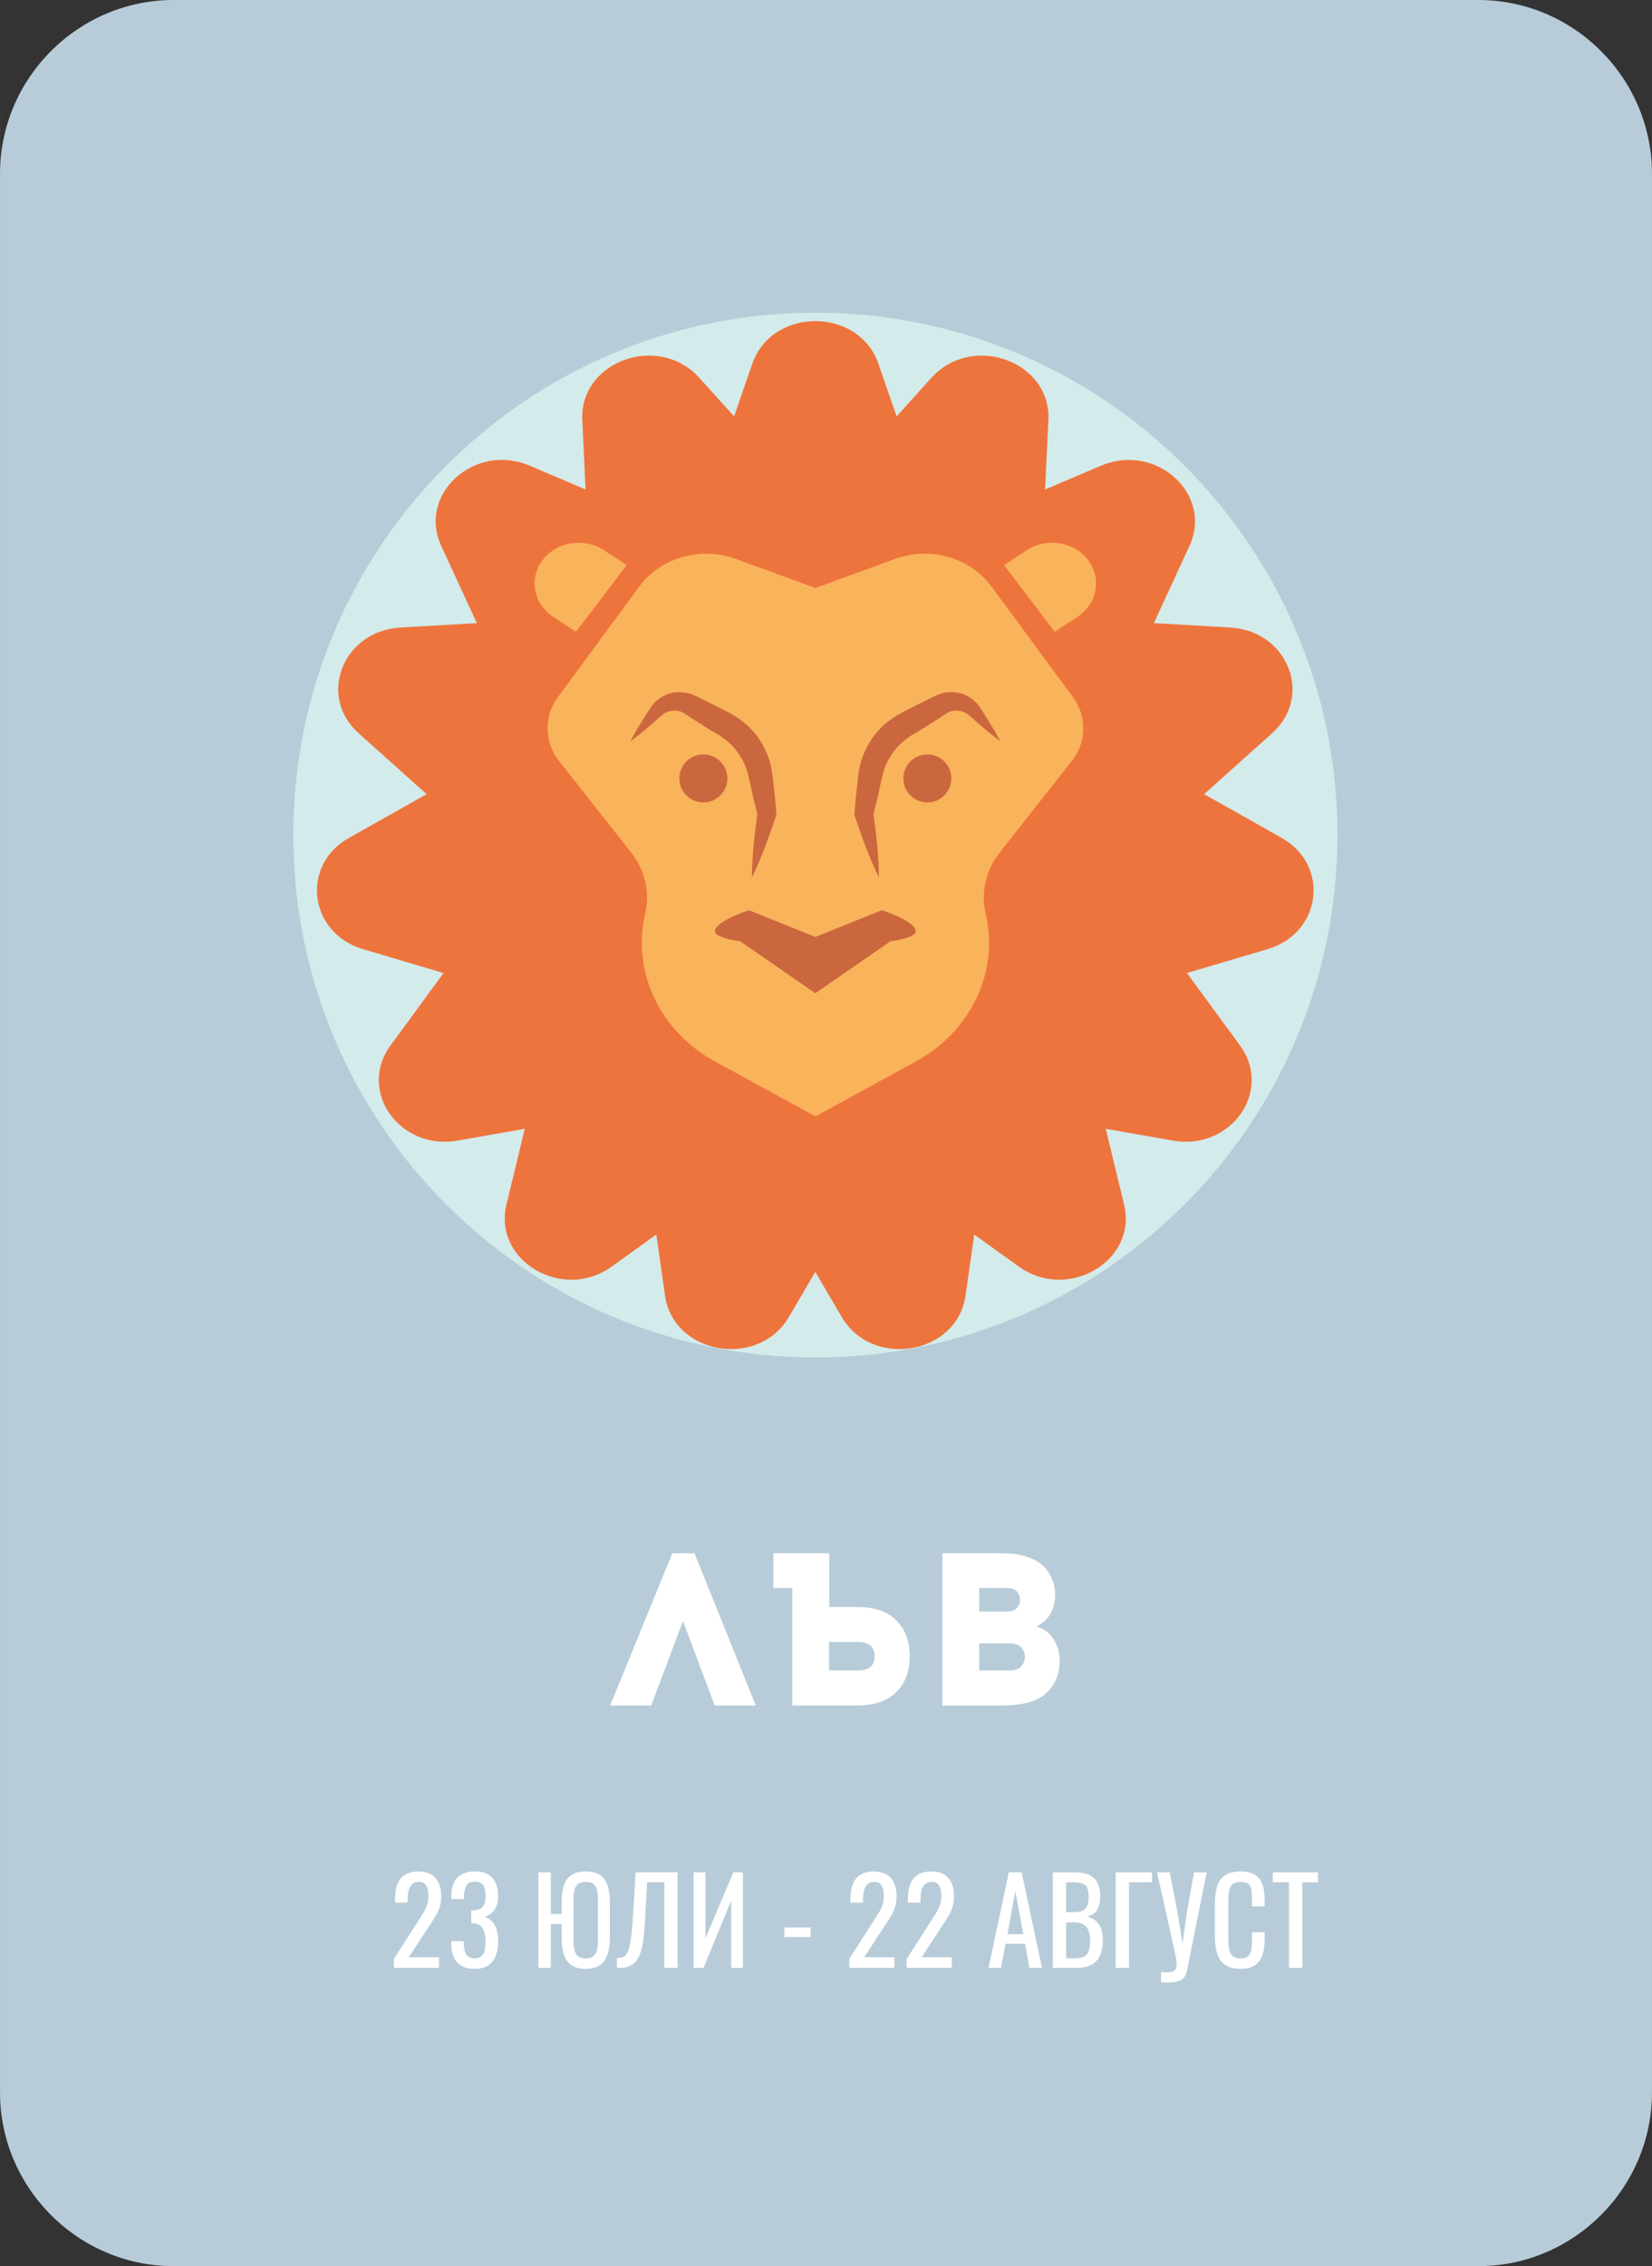
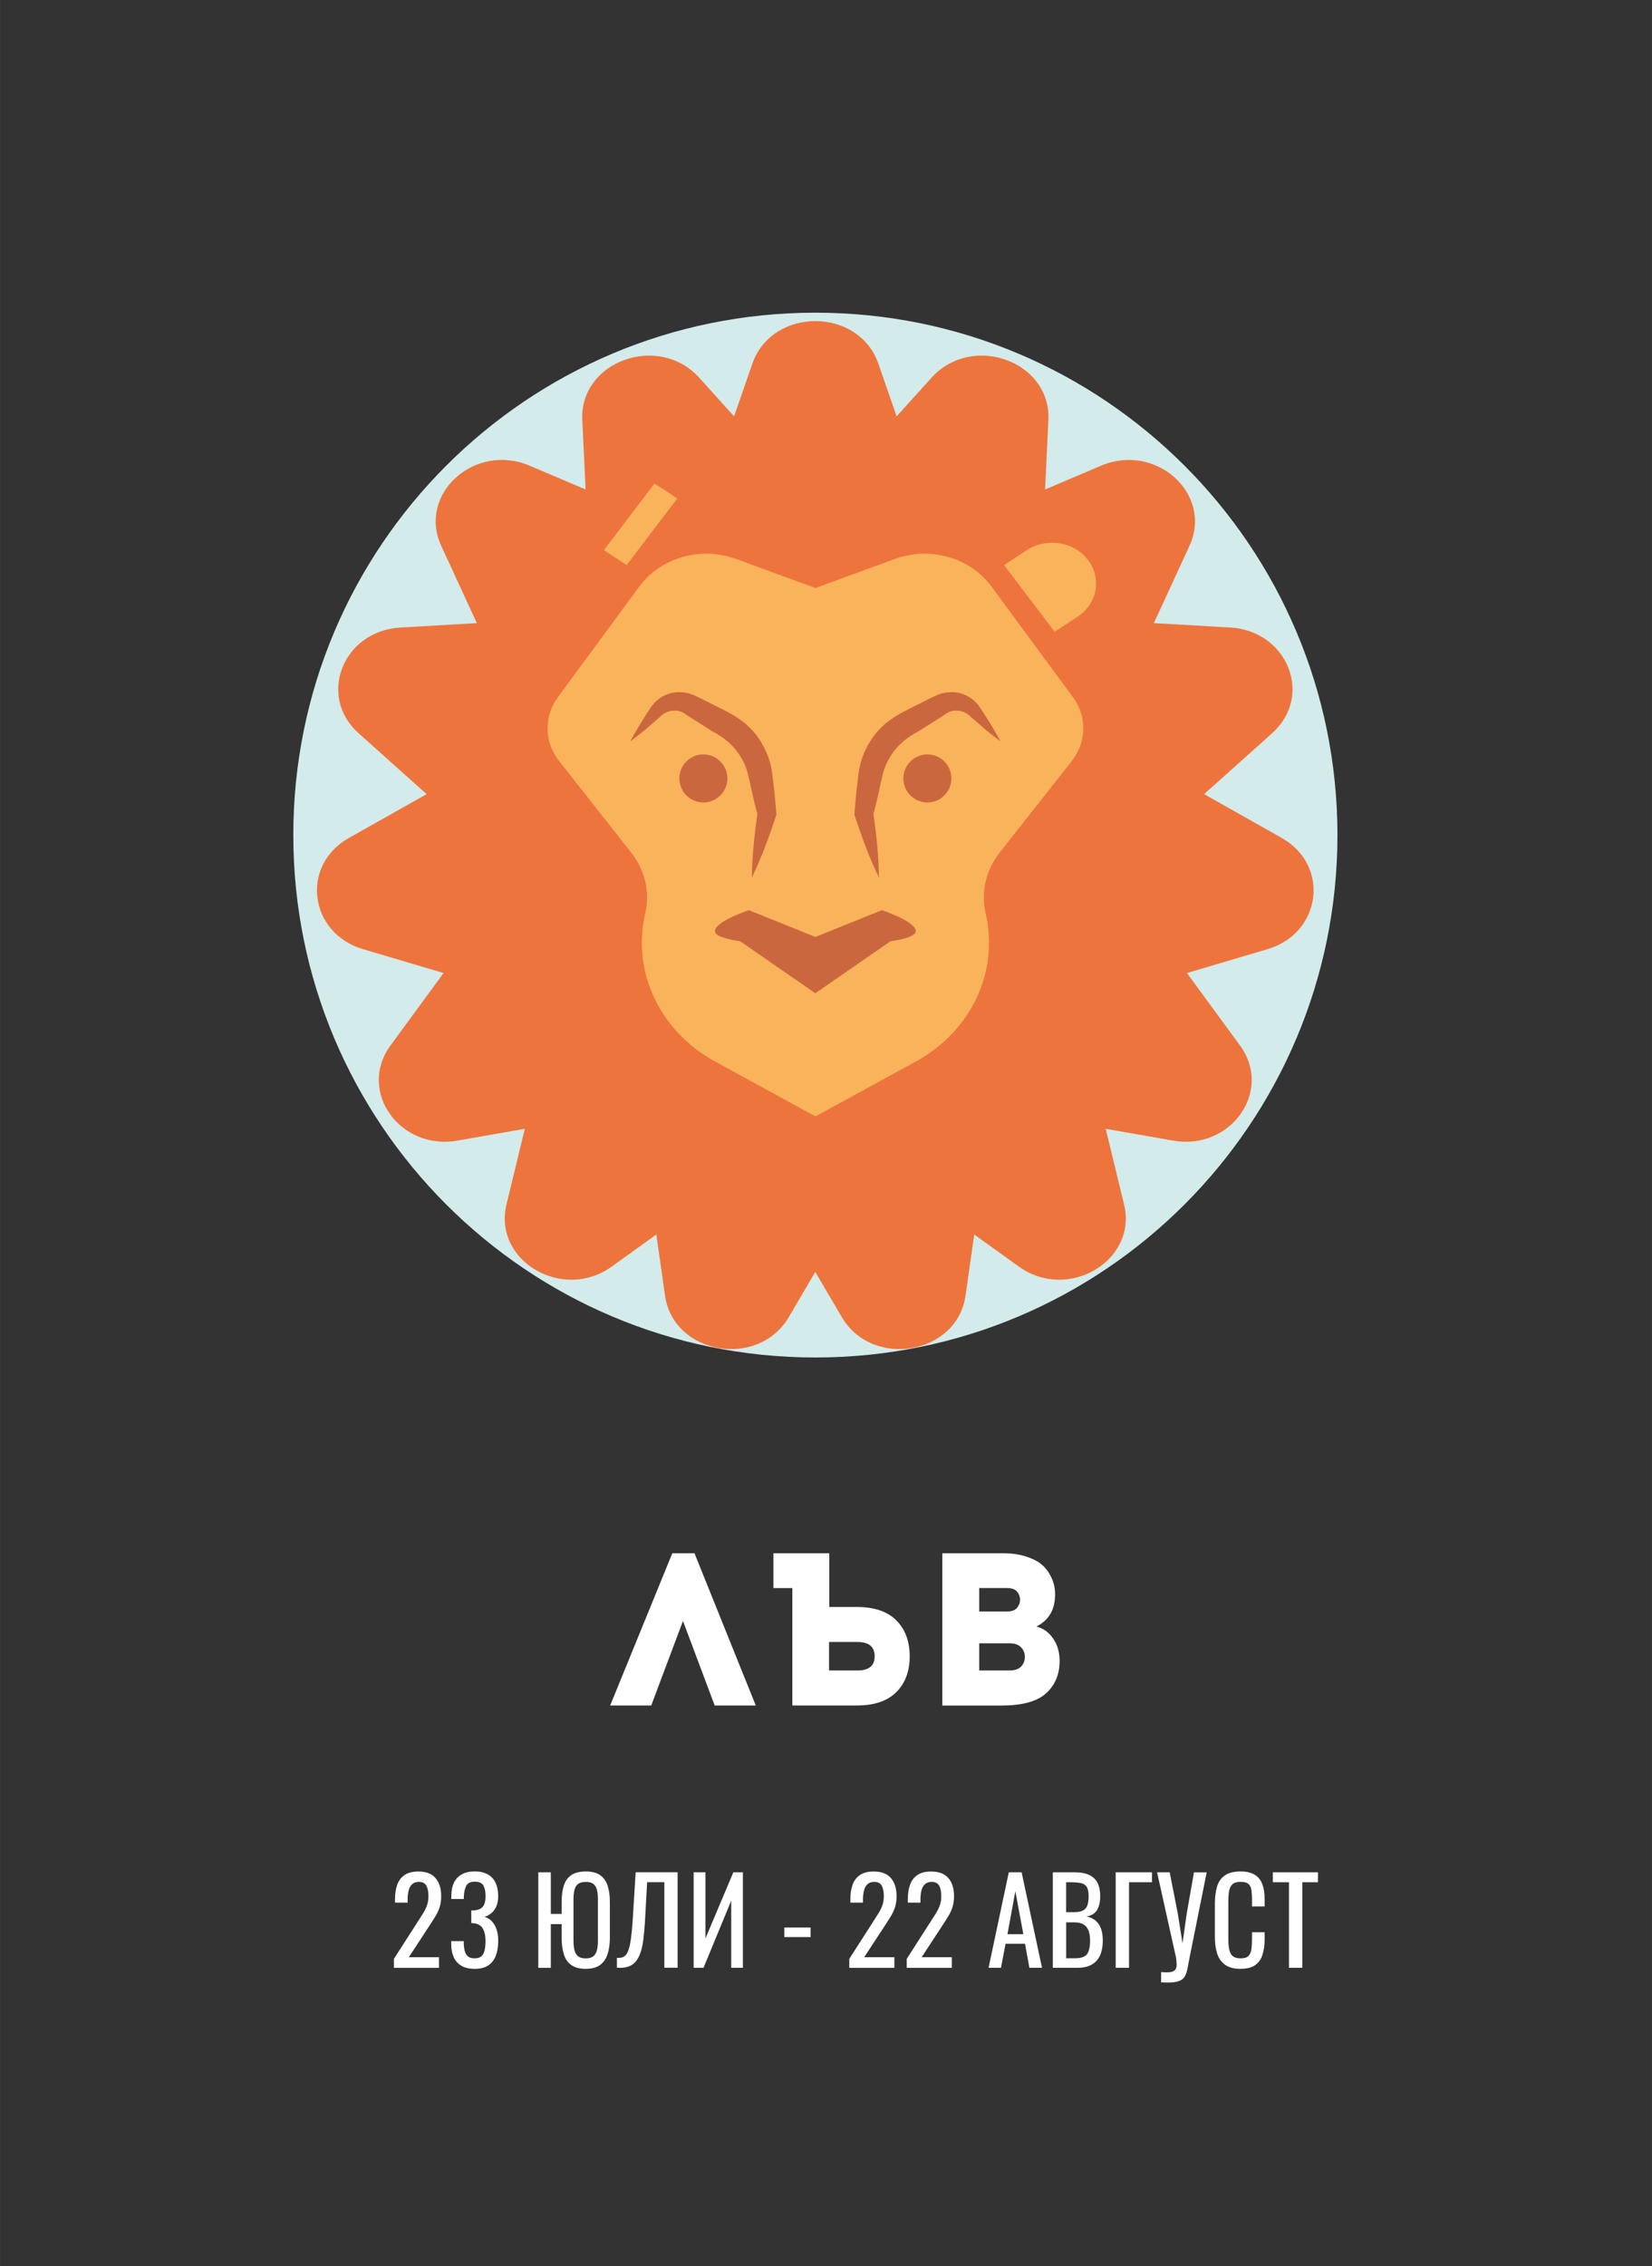
<svg xmlns="http://www.w3.org/2000/svg" xml:space="preserve" width="16.746mm" height="22.957mm" version="1.1" style="shape-rendering:geometricPrecision; text-rendering:geometricPrecision; image-rendering:optimizeQuality; fill-rule:evenodd; clip-rule:evenodd" viewBox="0 0 396.54 543.63">
  <rect x="0" y="0" width="396.54" height="543.63" fill="#333333" stroke="none" />
  <defs>
    <style type="text/css">
   
    .fil0 {fill:#B7CCD8}
    .fil5 {fill:white;fill-rule:nonzero}
    .fil3 {fill:#F9B35B;fill-rule:nonzero}
    .fil2 {fill:#EE743D;fill-rule:nonzero}
    .fil4 {fill:#CB673E;fill-rule:nonzero}
    .fil1 {fill:#D3EBEA;fill-rule:nonzero}
   
  </style>
  </defs>
  <g id="Layer_x0020_1">
-     <path class="fil0" d="M41.68 0l313.18 0c22.93,0 41.68,18.77 41.68,41.68l0 460.27c0,22.91 -18.77,41.68 -41.68,41.68l-313.18 0c-22.91,0 -41.68,-18.75 -41.68,-41.68l0 -460.27c0,-22.93 18.75,-41.68 41.68,-41.68z" />
    <path class="fil1" d="M321.04 200.33c0,69.21 -56.11,125.32 -125.32,125.32 -69.21,0 -125.32,-56.11 -125.32,-125.32 0,-69.21 56.1,-125.32 125.32,-125.32 69.21,0 125.32,56.1 125.32,125.32z" />
    <path class="fil2" d="M307.69 201.02l-18.66 -10.51 16.33 -14.62c9.96,-8.91 3.76,-24.56 -10.05,-25.35l-18.34 -1.06 8.54 -18.53c5.72,-12.4 -8.01,-24.84 -21.23,-19.23l-13.42 5.7 0.79 -16.67c0.67,-14.09 -18.3,-20.94 -28.06,-10.13l-8.37 9.26 -4.37 -12.61c-4.73,-13.65 -25.53,-13.65 -30.27,0l-4.37 12.61 -8.37 -9.26c-9.77,-10.81 -28.74,-3.96 -28.07,10.13l0.79 16.67 -13.42 -5.7c-13.22,-5.62 -26.95,6.82 -21.23,19.23l8.55 18.53 -18.34 1.06c-13.81,0.79 -20.01,16.44 -10.05,25.35l16.33 14.62 -18.66 10.51c-11.67,6.57 -9.59,22.83 3.41,26.68l19.32 5.72 -12.75 17.4c-7.96,10.86 2.19,25.24 16.1,22.8l16.15 -2.83 -4.4 18.15c-3.27,13.5 13.46,23.38 25.25,14.91l10.72 -7.7 2.09 14.66c2.02,14.15 22.37,17.66 29.73,5.12l6.34 -10.81 6.34 10.81c7.36,12.54 27.7,9.04 29.72,-5.12l2.09 -14.66 10.72 7.7c11.79,8.47 28.52,-1.42 25.25,-14.91l-4.41 -18.15 16.15 2.83c13.91,2.44 24.06,-11.93 16.1,-22.8l-12.75 -17.4 19.33 -5.72c13,-3.85 15.08,-20.11 3.42,-26.68z" />
    <path class="fil3" d="M257.52 167.21l-19.53 -26.51c-5.12,-6.95 -14.75,-9.7 -23.19,-6.61l-19.07 6.97 -19.07 -6.97c-8.45,-3.09 -18.07,-0.34 -23.2,6.61l-19.53 26.51c-3.42,4.65 -3.32,10.8 0.26,15.34l17.35 22.02c3.3,4.19 4.52,9.5 3.33,14.58 -3.25,13.94 3.49,28.23 16.73,35.47l24.14 13.2 24.13 -13.2c13.24,-7.24 19.98,-21.53 16.73,-35.47 -1.19,-5.08 0.03,-10.39 3.33,-14.58l17.35 -22.02c3.58,-4.55 3.68,-10.7 0.26,-15.34z" />
    <path class="fil4" d="M151.3 177.83c1.07,-1.98 2.19,-3.92 3.4,-5.78 0.62,-0.95 1.13,-1.85 1.86,-2.83 0.84,-1.1 2,-2 3.33,-2.56 1.34,-0.57 2.85,-0.74 4.32,-0.54 1.5,0.15 3,0.94 3.84,1.34l5.9 2.96c1.79,0.9 4.35,2.41 6.09,4.22 1.85,1.82 3.22,4.08 4.18,6.47 1.03,2.45 1.21,5.04 1.45,7.08 0.28,2.18 0.48,4.38 0.65,6.58l0.05 0.66 -0.08 0.24c-1.66,5.02 -3.47,10 -5.81,14.85 0.06,-5.39 0.66,-10.66 1.4,-15.89l-0.03 0.89c-0.56,-2.14 -1.09,-4.27 -1.54,-6.43 -0.51,-2.28 -0.85,-4.11 -1.56,-5.73 -1.59,-3.41 -3.87,-5.88 -7.66,-7.86l-5.58 -3.53c-1.07,-0.7 -1.48,-1.07 -2.18,-1.29 -0.67,-0.23 -1.43,-0.27 -2.18,-0.15 -0.76,0.11 -1.52,0.43 -2.17,0.95l-2.46 2.15c-1.66,1.47 -3.41,2.86 -5.21,4.22z" />
    <path class="fil4" d="M174.6 186.74c0,3.18 -2.58,5.76 -5.77,5.76 -3.18,0 -5.76,-2.58 -5.76,-5.76 0,-3.18 2.58,-5.76 5.76,-5.76 3.18,0 5.77,2.58 5.77,5.76z" />
    <path class="fil4" d="M219.81 223.47c0.23,-2.39 -8.15,-5.12 -8.15,-5.12l-15.94 6.42 -15.95 -6.42c0,0 -8.39,2.73 -8.15,5.12 0.16,1.61 6.05,2.33 6.05,2.33l18.04 12.47 18.04 -12.47c0,0 5.9,-0.72 6.05,-2.33z" />
    <path class="fil4" d="M240.13 177.83c-1.07,-1.98 -2.19,-3.92 -3.4,-5.78 -0.62,-0.95 -1.13,-1.85 -1.86,-2.83 -0.84,-1.1 -2,-2 -3.33,-2.56 -1.33,-0.57 -2.85,-0.74 -4.32,-0.54 -1.49,0.15 -3,0.94 -3.83,1.34l-5.9 2.96c-1.79,0.9 -4.35,2.41 -6.08,4.22 -1.85,1.82 -3.22,4.08 -4.19,6.47 -1.03,2.45 -1.21,5.04 -1.44,7.08 -0.28,2.18 -0.48,4.38 -0.65,6.58l-0.05 0.66 0.08 0.24c1.66,5.02 3.47,10 5.82,14.85 -0.06,-5.39 -0.66,-10.66 -1.41,-15.89l0.03 0.89c0.56,-2.14 1.09,-4.27 1.54,-6.43 0.51,-2.28 0.85,-4.11 1.57,-5.73 1.59,-3.41 3.87,-5.88 7.66,-7.86l5.58 -3.53c1.07,-0.7 1.48,-1.07 2.18,-1.29 0.67,-0.23 1.43,-0.27 2.18,-0.15 0.76,0.11 1.52,0.43 2.17,0.95l2.46 2.15c1.66,1.47 3.41,2.86 5.22,4.22z" />
    <path class="fil4" d="M216.84 186.74c0,3.18 2.58,5.76 5.76,5.76 3.18,0 5.76,-2.58 5.76,-5.76 0,-3.18 -2.58,-5.76 -5.76,-5.76 -3.18,0 -5.76,2.58 -5.76,5.76z" />
-     <path class="fil3" d="M144.95 131.98c-4.76,-3.11 -11.33,-2.06 -14.69,2.36 -3.36,4.42 -2.22,10.52 2.54,13.63l5.47 3.58 12.15 -15.99 -5.47 -3.58z" />
+     <path class="fil3" d="M144.95 131.98l5.47 3.58 12.15 -15.99 -5.47 -3.58z" />
    <path class="fil3" d="M246.48 131.98c4.76,-3.11 11.34,-2.06 14.69,2.36 3.35,4.42 2.22,10.52 -2.54,13.63l-5.47 3.58 -12.15 -15.99 5.47 -3.58z" />
    <path class="fil5" d="M163.94 388.84l-7.62 20.29 -9.86 0 14.92 -36.52 5.32 0 14.71 36.52 -9.86 0 -7.62 -20.29zm35.11 -3.34l6.63 0c4.17,0 7.33,1.07 9.47,3.21 2.14,2.14 3.21,5.02 3.21,8.63 0,3.58 -1.07,6.44 -3.21,8.58 -2.14,2.14 -5.29,3.21 -9.47,3.21l-15.49 0 0 -28.17 -4.54 0 0 -8.35 13.41 0 0 12.88zm-0.05 15.23l6.83 0c2.75,0 4.12,-1.13 4.12,-3.39 0,-2.29 -1.37,-3.44 -4.12,-3.44l-6.83 0 0 6.83zm27.18 -28.12l14.5 0c2.05,0 3.86,0.24 5.43,0.73 1.57,0.49 2.79,1.08 3.68,1.77 0.89,0.7 1.6,1.52 2.14,2.48 0.54,0.96 0.9,1.83 1.07,2.61 0.18,0.78 0.26,1.56 0.26,2.32 0,3.62 -1.5,6.17 -4.49,7.67 1.67,0.42 3.02,1.38 4.04,2.9 1.03,1.51 1.54,3.29 1.54,5.35 0,3.2 -1.08,5.78 -3.23,7.75 -2.15,1.97 -5.72,2.95 -10.69,2.95l-14.24 0 0 -36.52zm8.87 8.35l0 5.63 6.63 0c1.15,0 1.97,-0.3 2.45,-0.89 0.49,-0.59 0.73,-1.24 0.73,-1.93 0,-0.69 -0.23,-1.34 -0.71,-1.93 -0.47,-0.59 -1.3,-0.89 -2.48,-0.89l-6.63 0zm0 13.25l0 6.52 7.25 0c1.29,0 2.23,-0.32 2.82,-0.96 0.59,-0.64 0.89,-1.42 0.89,-2.32 0,-0.87 -0.3,-1.62 -0.91,-2.27 -0.61,-0.64 -1.54,-0.97 -2.79,-0.97l-7.25 0z" />
    <path class="fil5" d="M94.55 472.06l0 -2.15 5.83 -9.08c0.43,-0.68 0.83,-1.31 1.2,-1.89 0.37,-0.58 0.67,-1.2 0.9,-1.85 0.24,-0.65 0.36,-1.4 0.36,-2.25 0,-1.06 -0.17,-1.88 -0.51,-2.49 -0.34,-0.6 -0.93,-0.9 -1.78,-0.9 -0.72,0 -1.27,0.2 -1.67,0.59 -0.4,0.4 -0.67,0.91 -0.82,1.56 -0.15,0.64 -0.22,1.33 -0.22,2.06l0 0.76 -3.03 0 0 -0.79c0,-1.38 0.18,-2.56 0.55,-3.55 0.37,-0.99 0.96,-1.76 1.78,-2.3 0.82,-0.55 1.91,-0.82 3.27,-0.82 1.85,0 3.22,0.52 4.13,1.57 0.9,1.05 1.36,2.49 1.36,4.34 0,0.98 -0.12,1.84 -0.35,2.57 -0.23,0.73 -0.54,1.42 -0.92,2.06 -0.38,0.64 -0.79,1.3 -1.24,1.98l-5.26 8.03 7.24 0 0 2.55 -10.8 0zm19.36 0.25c-1.24,0 -2.28,-0.23 -3.11,-0.71 -0.83,-0.47 -1.45,-1.15 -1.87,-2.04 -0.41,-0.89 -0.62,-1.93 -0.62,-3.14l0 -0.76 3 0c0,0.08 0,0.16 0,0.24 0,0.08 0,0.17 0,0.27 0.02,0.68 0.1,1.29 0.24,1.84 0.14,0.55 0.4,0.98 0.76,1.3 0.37,0.32 0.9,0.48 1.6,0.48 0.74,0 1.29,-0.18 1.67,-0.52 0.38,-0.35 0.63,-0.85 0.76,-1.48 0.13,-0.64 0.2,-1.38 0.2,-2.21 0,-1.21 -0.22,-2.19 -0.67,-2.96 -0.44,-0.76 -1.22,-1.18 -2.33,-1.26 -0.06,-0.02 -0.13,-0.03 -0.21,-0.03 -0.08,0 -0.15,0 -0.21,0l0 -3.03c0.06,0 0.12,0 0.2,0 0.08,0 0.14,0 0.2,0 1.08,-0.04 1.85,-0.32 2.32,-0.85 0.47,-0.53 0.71,-1.4 0.71,-2.63 0,-1.04 -0.18,-1.87 -0.52,-2.49 -0.35,-0.62 -1.04,-0.93 -2.08,-0.93 -1.04,0 -1.72,0.35 -2.06,1.03 -0.34,0.69 -0.53,1.57 -0.56,2.65 0,0.08 0,0.15 0,0.24 0,0.09 0,0.17 0,0.24l-3 0 0 -0.76c0,-1.22 0.21,-2.27 0.62,-3.14 0.42,-0.87 1.04,-1.54 1.88,-2.01 0.84,-0.47 1.88,-0.71 3.12,-0.71 1.26,0 2.31,0.24 3.14,0.71 0.83,0.47 1.45,1.15 1.87,2.02 0.41,0.88 0.62,1.93 0.62,3.15 0,1.38 -0.3,2.48 -0.89,3.31 -0.59,0.83 -1.39,1.39 -2.39,1.7 0.7,0.21 1.29,0.57 1.77,1.08 0.48,0.51 0.85,1.15 1.12,1.94 0.27,0.78 0.4,1.69 0.4,2.73 0,1.36 -0.19,2.54 -0.57,3.55 -0.38,1.01 -0.98,1.79 -1.81,2.35 -0.83,0.56 -1.92,0.83 -3.28,0.83zm74.35 -7.63l0 -2.29 6.31 0 0 2.29 -6.31 0zm15.6 7.38l0 -2.15 5.83 -9.08c0.43,-0.68 0.83,-1.31 1.2,-1.89 0.37,-0.58 0.67,-1.2 0.9,-1.85 0.24,-0.65 0.36,-1.4 0.36,-2.25 0,-1.06 -0.17,-1.88 -0.51,-2.49 -0.34,-0.6 -0.93,-0.9 -1.78,-0.9 -0.72,0 -1.27,0.2 -1.67,0.59 -0.4,0.4 -0.67,0.91 -0.82,1.56 -0.15,0.64 -0.22,1.33 -0.22,2.06l0 0.76 -3.03 0 0 -0.79c0,-1.38 0.18,-2.56 0.55,-3.55 0.37,-0.99 0.96,-1.76 1.78,-2.3 0.82,-0.55 1.91,-0.82 3.27,-0.82 1.85,0 3.22,0.52 4.13,1.57 0.9,1.05 1.36,2.49 1.36,4.34 0,0.98 -0.12,1.84 -0.35,2.57 -0.23,0.73 -0.54,1.42 -0.92,2.06 -0.38,0.64 -0.79,1.3 -1.24,1.98l-5.26 8.03 7.24 0 0 2.55 -10.8 0zm13.79 0l0 -2.15 5.83 -9.08c0.43,-0.68 0.83,-1.31 1.2,-1.89 0.37,-0.58 0.67,-1.2 0.9,-1.85 0.24,-0.65 0.36,-1.4 0.36,-2.25 0,-1.06 -0.17,-1.88 -0.51,-2.49 -0.34,-0.6 -0.93,-0.9 -1.78,-0.9 -0.72,0 -1.27,0.2 -1.67,0.59 -0.4,0.4 -0.67,0.91 -0.82,1.56 -0.15,0.64 -0.22,1.33 -0.22,2.06l0 0.76 -3.03 0 0 -0.79c0,-1.38 0.18,-2.56 0.55,-3.55 0.37,-0.99 0.96,-1.76 1.78,-2.3 0.82,-0.55 1.91,-0.82 3.27,-0.82 1.85,0 3.22,0.52 4.13,1.57 0.9,1.05 1.36,2.49 1.36,4.34 0,0.98 -0.12,1.84 -0.35,2.57 -0.23,0.73 -0.54,1.42 -0.92,2.06 -0.38,0.64 -0.79,1.3 -1.24,1.98l-5.26 8.03 7.24 0 0 2.55 -10.8 0zm-77.05 0.25c-1.47,0 -2.63,-0.31 -3.48,-0.92 -0.85,-0.61 -1.45,-1.48 -1.79,-2.61 -0.35,-1.13 -0.52,-2.45 -0.52,-3.96l0 -3.25 -2.6 0 0 10.49 -3 0 0 -22.91 3 0 0 9.98 2.6 0 0 -2.86c0,-1.53 0.18,-2.84 0.52,-3.93 0.35,-1.09 0.95,-1.93 1.79,-2.51 0.85,-0.58 2.01,-0.88 3.48,-0.88 1.47,0 2.63,0.3 3.46,0.89 0.84,0.59 1.44,1.44 1.79,2.53 0.36,1.09 0.54,2.39 0.54,3.9l0 8.54c0,1.49 -0.18,2.8 -0.54,3.93 -0.36,1.13 -0.96,2.01 -1.79,2.63 -0.84,0.62 -1.99,0.93 -3.46,0.93zm0 -2.51c0.81,0 1.42,-0.18 1.84,-0.52 0.41,-0.35 0.7,-0.84 0.85,-1.47 0.15,-0.63 0.23,-1.37 0.23,-2.22l0 -10.04c0,-0.85 -0.08,-1.58 -0.23,-2.19 -0.15,-0.61 -0.43,-1.08 -0.85,-1.41 -0.41,-0.33 -1.03,-0.49 -1.84,-0.49 -0.81,0 -1.43,0.17 -1.85,0.49 -0.42,0.33 -0.71,0.8 -0.86,1.41 -0.15,0.61 -0.23,1.35 -0.23,2.19l0 10.04c0,0.85 0.08,1.59 0.23,2.22 0.15,0.63 0.44,1.12 0.86,1.47 0.42,0.35 1.04,0.52 1.85,0.52zm7.48 2.26l0 -2.38c0.41,0.02 0.8,-0.01 1.15,-0.09 0.35,-0.08 0.66,-0.25 0.93,-0.54 0.27,-0.28 0.51,-0.72 0.72,-1.33 0.21,-0.6 0.39,-1.42 0.54,-2.46 0.15,-1.04 0.28,-2.35 0.4,-3.93l0.76 -12.19 10.07 0 0 22.91 -3.19 0 0 -20.53 -4.13 0 -0.54 9.81c-0.09,1.47 -0.22,2.79 -0.37,3.97 -0.15,1.18 -0.37,2.2 -0.67,3.08 -0.29,0.88 -0.68,1.6 -1.16,2.18 -0.48,0.58 -1.09,0.99 -1.83,1.23 -0.73,0.24 -1.63,0.33 -2.69,0.25zm18.42 0l0 -22.91 2.83 0 0 15.86 6.7 -15.86 2.29 0 0 22.91 -2.8 0 0 -16.12 -6.65 16.12 -2.38 0zm70.79 0l4.86 -22.91 3.08 0 4.89 22.91 -3.03 0 -1.05 -5.77 -4.67 0 -1.1 5.77 -3 0zm4.53 -8.06l3.82 0 -1.92 -10.32 -1.89 10.32zm10.9 8.06l0 -22.91 5.26 0c1.03,0 1.94,0.11 2.7,0.34 0.76,0.23 1.4,0.58 1.91,1.05 0.51,0.47 0.89,1.07 1.13,1.79 0.24,0.73 0.37,1.58 0.37,2.56 0,0.94 -0.12,1.76 -0.35,2.45 -0.24,0.69 -0.59,1.23 -1.08,1.63 -0.48,0.4 -1.1,0.65 -1.85,0.76 0.92,0.21 1.67,0.56 2.23,1.06 0.57,0.5 0.99,1.14 1.26,1.92 0.27,0.78 0.41,1.72 0.41,2.81 0,0.98 -0.11,1.88 -0.34,2.69 -0.22,0.81 -0.58,1.5 -1.06,2.06 -0.48,0.56 -1.09,1 -1.84,1.31 -0.74,0.31 -1.62,0.47 -2.64,0.47l-6.11 0zm3.2 -2.29l2.15 0c1.43,0 2.39,-0.34 2.87,-1 0.48,-0.67 0.72,-1.75 0.72,-3.24 0,-0.96 -0.13,-1.77 -0.38,-2.42 -0.26,-0.65 -0.66,-1.14 -1.22,-1.47 -0.56,-0.33 -1.3,-0.49 -2.25,-0.49l-1.89 0 0 8.63zm0 -11.06l1.89 0c0.9,0 1.61,-0.13 2.12,-0.38 0.51,-0.25 0.87,-0.66 1.07,-1.23 0.21,-0.57 0.31,-1.3 0.31,-2.21 0,-1.06 -0.16,-1.82 -0.48,-2.29 -0.32,-0.47 -0.82,-0.77 -1.5,-0.89 -0.68,-0.12 -1.57,-0.18 -2.66,-0.18l-0.76 0 0 7.18zm11.89 13.35l0 -22.91 8.71 0 0 2.38 -5.51 0 0 20.53 -3.2 0zm10.9 3.48l0 -2.46c0.98,0.09 1.74,0.09 2.28,0 0.54,-0.09 0.91,-0.29 1.13,-0.58 0.22,-0.29 0.32,-0.69 0.32,-1.19 0,-0.5 -0.06,-1.1 -0.17,-1.8l-4.53 -20.36 3.03 0 1.92 9.76 1.16 7.27 1.02 -7.21 1.73 -9.81 3.05 0 -4.1 20.42c-0.19,0.92 -0.34,1.74 -0.47,2.43 -0.12,0.7 -0.29,1.29 -0.51,1.78 -0.22,0.49 -0.54,0.88 -0.98,1.16 -0.43,0.28 -1.04,0.47 -1.82,0.57 -0.78,0.09 -1.81,0.1 -3.07,0.03zm19.08 -3.23c-1.62,0 -2.88,-0.34 -3.78,-1.02 -0.9,-0.68 -1.52,-1.59 -1.87,-2.74 -0.35,-1.15 -0.52,-2.43 -0.52,-3.85l0 -8.09c0,-1.55 0.18,-2.89 0.52,-4.04 0.35,-1.15 0.97,-2.04 1.87,-2.67 0.9,-0.63 2.15,-0.95 3.78,-0.95 1.43,0 2.57,0.27 3.41,0.79 0.84,0.53 1.44,1.28 1.81,2.26 0.37,0.98 0.55,2.16 0.55,3.54l0 1.81 -3.03 0 0 -1.61c0,-0.85 -0.04,-1.6 -0.13,-2.25 -0.09,-0.65 -0.31,-1.16 -0.69,-1.51 -0.38,-0.36 -1.01,-0.54 -1.89,-0.54 -0.91,0 -1.57,0.19 -1.98,0.58 -0.42,0.39 -0.68,0.93 -0.81,1.64 -0.12,0.71 -0.18,1.53 -0.18,2.47l0 9.08c0,1.15 0.09,2.06 0.28,2.73 0.19,0.67 0.5,1.15 0.93,1.43 0.43,0.28 1.02,0.42 1.75,0.42 0.87,0 1.49,-0.19 1.87,-0.58 0.38,-0.39 0.61,-0.92 0.71,-1.6 0.09,-0.68 0.14,-1.47 0.14,-2.38l0 -1.7 3.03 0 0 1.7c0,1.39 -0.17,2.63 -0.51,3.69 -0.34,1.07 -0.92,1.9 -1.75,2.49 -0.83,0.59 -2,0.89 -3.5,0.89zm11.61 -0.25l0 -20.53 -3.87 0 0 -2.38 10.83 0 0 2.38 -3.76 0 0 20.53 -3.2 0z" />
  </g>
</svg>